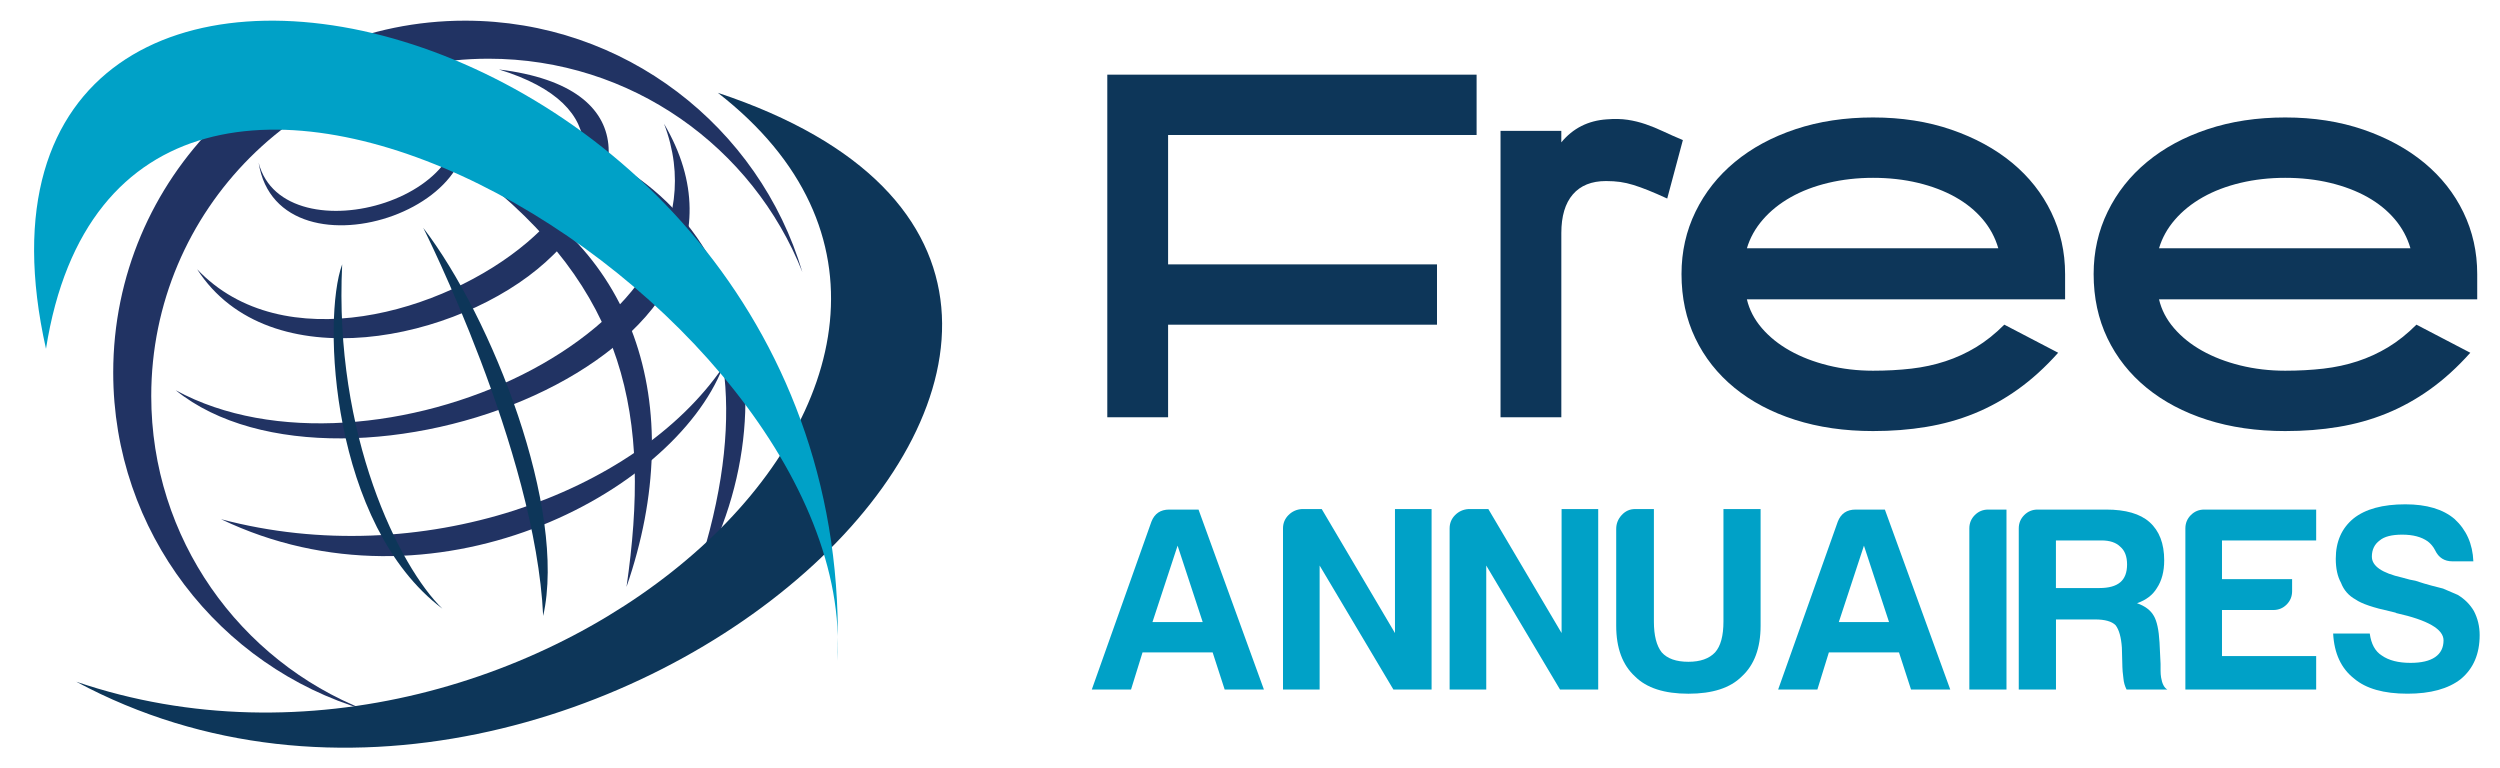
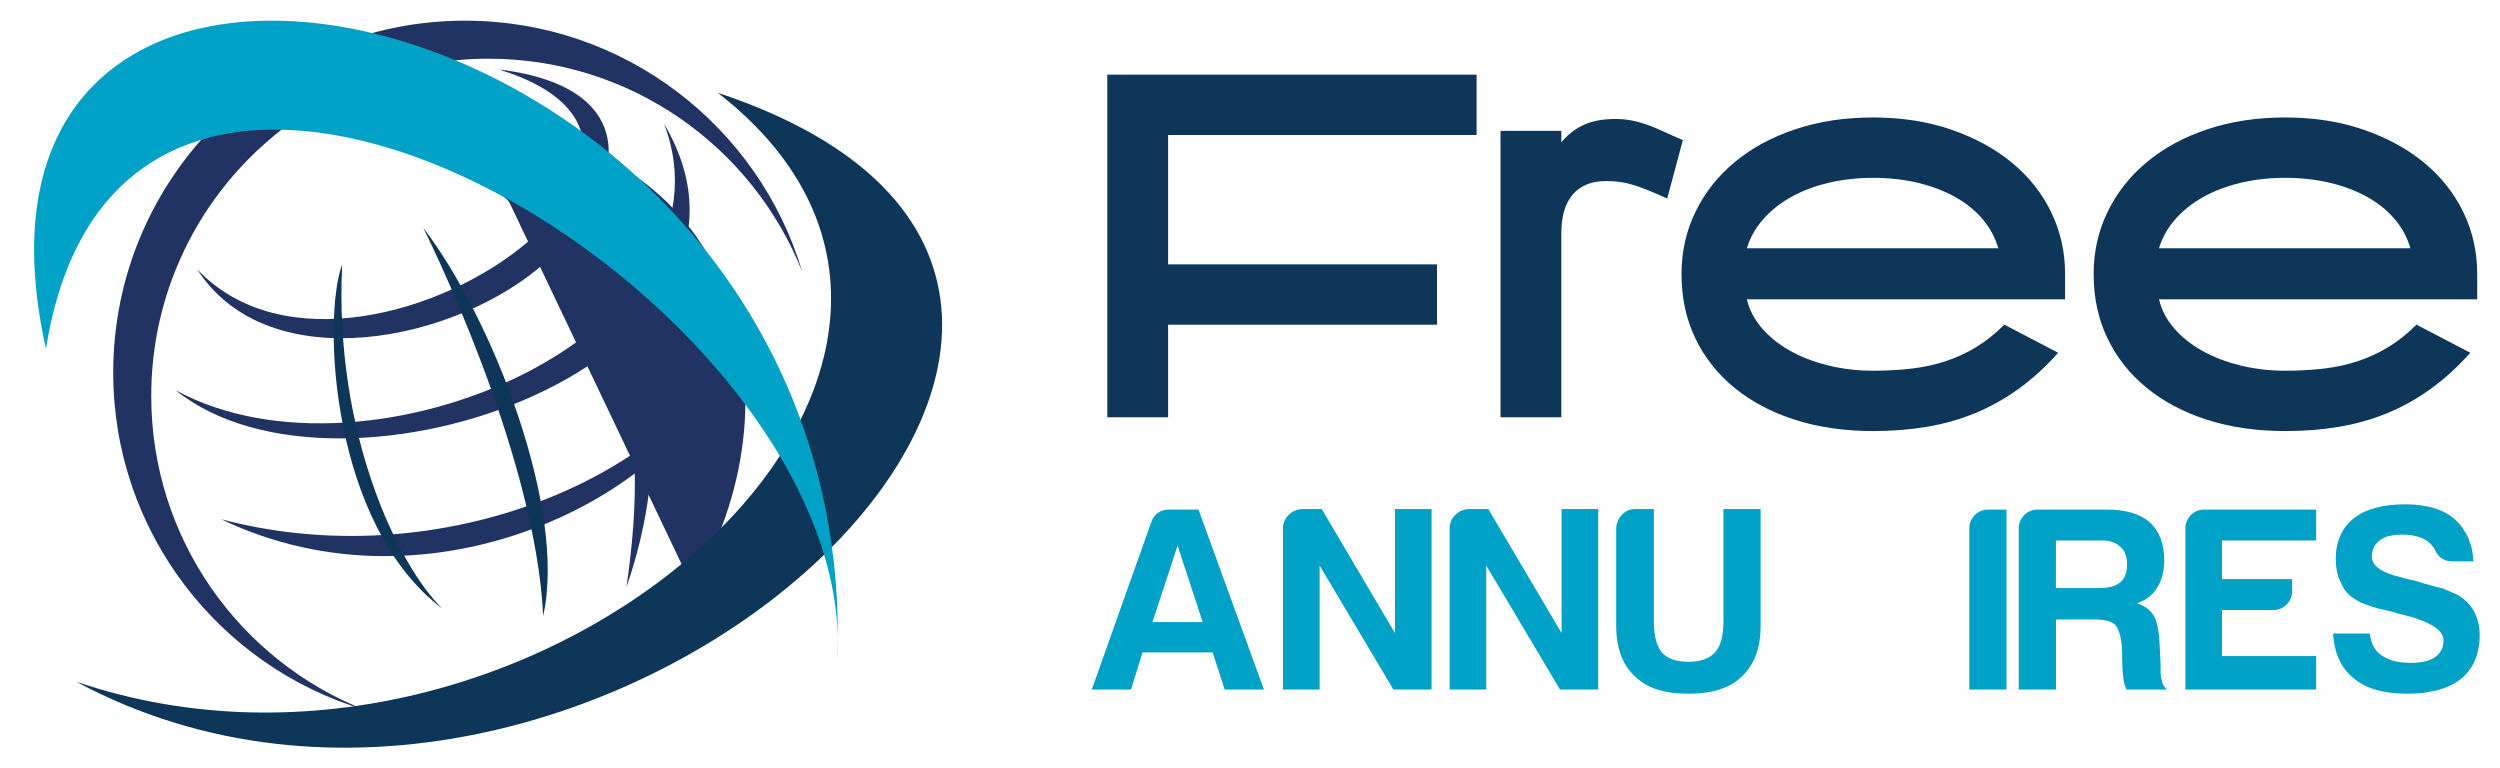
<svg xmlns="http://www.w3.org/2000/svg" version="1.1" id="Calque_1" x="0px" y="0px" width="150.75px" height="46.333px" viewBox="0 0 150.75 46.333" enable-background="new 0 0 150.75 46.333" xml:space="preserve">
  <g>
    <path fill-rule="evenodd" clip-rule="evenodd" fill="#213363" d="M28.044,1.246c9.615,0,17.733,6.396,20.34,15.164   C45.407,8.873,38.056,3.54,29.46,3.54c-11.234,0-20.34,9.106-20.34,20.339c0,8.597,5.333,15.946,12.87,18.926   C13.222,40.198,6.827,32.079,6.827,22.464C6.827,10.746,16.326,1.246,28.044,1.246" />
-     <path fill-rule="evenodd" clip-rule="evenodd" fill="#213363" d="M15.594,9.807c1.511,5.891,15.045,2.059,11.458-4.587   C32.226,12.167,16.803,17.498,15.594,9.807" />
    <path fill-rule="evenodd" clip-rule="evenodd" fill="#213363" d="M11.886,16.234c5.156,5.441,14.897,2.643,19.916-1.629   c4.258-3.626,5.369-8.241-1.718-10.416c8.835,1.069,7.82,7.081,2.827,11.606C27.656,20.558,16.228,22.981,11.886,16.234" />
    <path fill-rule="evenodd" clip-rule="evenodd" fill="#213363" d="M10.593,23.531c11.716,6.4,34.23-3.554,29.448-16.07   C48.384,21.612,20.646,31.65,10.593,23.531" />
-     <path fill-rule="evenodd" clip-rule="evenodd" fill="#213363" d="M41.753,35.391c6.631-10.93,3.288-26.894-13.294-27.93   C37.46,9.629,48.384,16.41,41.753,35.391" />
+     <path fill-rule="evenodd" clip-rule="evenodd" fill="#213363" d="M41.753,35.391c6.631-10.93,3.288-26.894-13.294-27.93   " />
    <path fill-rule="evenodd" clip-rule="evenodd" fill="#213363" d="M37.778,35.391c3.807-11.005,0.46-20.986-9.319-25.093   C37.86,17.466,39.259,25.166,37.778,35.391" />
    <path fill-rule="evenodd" clip-rule="evenodd" fill="#213363" d="M13.329,31.307c11.997,3.188,25.021-1.519,30.26-9.169   C40.569,29.813,26.088,37.424,13.329,31.307" />
    <path fill-rule="evenodd" clip-rule="evenodd" fill="#0D3659" d="M25.523,13.74c0,0,6.769,13.434,7.23,23.401   C34.198,30.723,29.687,19.171,25.523,13.74" />
    <path fill-rule="evenodd" clip-rule="evenodd" fill="#0D3659" d="M20.634,15.938c-1.214,3.292-0.673,15.706,6.042,20.765   C24.089,34.197,20.122,26.248,20.634,15.938" />
    <path fill-rule="evenodd" clip-rule="evenodd" fill="#0D3659" d="M4.598,41.107c27.613,9.404,59.829-19.083,38.687-35.511   C79.227,17.527,35.583,57.759,4.598,41.107" />
    <path fill-rule="evenodd" clip-rule="evenodd" fill="#00A1C7" d="M2.773,21.033C-4.929-13.313,51.965-0.326,50.495,39.845   C51.894,18.099,7.467-8.745,2.773,21.033" />
  </g>
  <g>
    <g>
      <path fill="#0D3659" d="M86.651,19.579H70.436v5.582h-3.666V4.502h22.269V8.14H70.436v7.802h16.215V19.579z" />
      <path fill="#0D3659" d="M90.482,25.161V7.89h3.665v0.694c0.703-0.851,1.62-1.314,2.749-1.388c0.463-0.037,0.879-0.028,1.25,0.028    c0.369,0.055,0.73,0.144,1.082,0.264c0.352,0.121,0.703,0.264,1.055,0.43s0.75,0.343,1.194,0.528l-0.944,3.526    c-0.443-0.203-0.828-0.37-1.152-0.5c-0.324-0.129-0.619-0.236-0.889-0.319c-0.268-0.083-0.531-0.143-0.791-0.181    c-0.26-0.037-0.546-0.055-0.86-0.055c-0.87,0-1.537,0.269-1.999,0.805c-0.463,0.537-0.694,1.314-0.694,2.332v11.107H90.482z" />
      <path fill="#0D3659" d="M112.944,25.993c-1.721,0-3.289-0.227-4.705-0.68s-2.635-1.098-3.652-1.93    c-1.018-0.833-1.805-1.828-2.359-2.985c-0.555-1.157-0.833-2.448-0.833-3.874c0-1.351,0.282-2.605,0.847-3.762    c0.564-1.157,1.355-2.156,2.375-2.999c1.018-0.842,2.234-1.5,3.65-1.972c1.416-0.472,2.975-0.708,4.678-0.708    c1.723,0,3.295,0.246,4.721,0.736c1.426,0.491,2.646,1.157,3.666,1.999c1.018,0.843,1.805,1.837,2.359,2.985    c0.555,1.148,0.834,2.388,0.834,3.721v1.527h-19.188c0.148,0.629,0.449,1.208,0.902,1.735c0.453,0.527,1.018,0.981,1.693,1.36    c0.676,0.38,1.445,0.676,2.305,0.889c0.861,0.213,1.764,0.319,2.707,0.319c0.814,0,1.584-0.042,2.305-0.125    c0.723-0.083,1.408-0.231,2.055-0.444c0.648-0.212,1.264-0.495,1.848-0.847c0.582-0.352,1.152-0.805,1.707-1.361l3.248,1.694    c-0.777,0.87-1.586,1.606-2.43,2.208c-0.842,0.602-1.721,1.086-2.637,1.458s-1.879,0.639-2.889,0.805    C115.144,25.911,114.073,25.993,112.944,25.993z M120.497,14.97c-0.186-0.644-0.5-1.228-0.943-1.751    c-0.445-0.524-0.996-0.97-1.652-1.338c-0.658-0.368-1.406-0.653-2.248-0.855c-0.844-0.202-1.746-0.303-2.709-0.303    c-0.943,0-1.842,0.101-2.693,0.303c-0.852,0.203-1.609,0.492-2.275,0.869s-1.227,0.828-1.68,1.352    c-0.455,0.524-0.773,1.099-0.959,1.724H120.497z" />
      <path fill="#0D3659" d="M137.796,25.993c-1.721,0-3.29-0.227-4.706-0.68s-2.634-1.098-3.651-1.93    c-1.018-0.833-1.805-1.828-2.36-2.985c-0.555-1.157-0.833-2.448-0.833-3.874c0-1.351,0.282-2.605,0.848-3.762    c0.564-1.157,1.355-2.156,2.374-2.999c1.018-0.842,2.234-1.5,3.651-1.972c1.416-0.472,2.975-0.708,4.678-0.708    c1.722,0,3.295,0.246,4.721,0.736c1.425,0.491,2.646,1.157,3.665,1.999c1.018,0.843,1.805,1.837,2.36,2.985    c0.555,1.148,0.833,2.388,0.833,3.721v1.527h-19.187c0.147,0.629,0.448,1.208,0.902,1.735c0.453,0.527,1.018,0.981,1.693,1.36    c0.676,0.38,1.444,0.676,2.305,0.889c0.861,0.213,1.764,0.319,2.707,0.319c0.814,0,1.583-0.042,2.305-0.125    s1.407-0.231,2.055-0.444c0.648-0.212,1.264-0.495,1.847-0.847s1.152-0.805,1.708-1.361l3.248,1.694    c-0.777,0.87-1.587,1.606-2.43,2.208c-0.842,0.602-1.721,1.086-2.638,1.458c-0.916,0.371-1.879,0.639-2.888,0.805    C139.994,25.911,138.925,25.993,137.796,25.993z M145.349,14.97c-0.186-0.644-0.5-1.228-0.944-1.751s-0.995-0.97-1.651-1.338    c-0.658-0.368-1.407-0.653-2.249-0.855c-0.843-0.202-1.745-0.303-2.708-0.303c-0.943,0-1.842,0.101-2.693,0.303    c-0.852,0.203-1.61,0.492-2.276,0.869s-1.227,0.828-1.68,1.352c-0.454,0.524-0.773,1.099-0.958,1.724H145.349z" />
    </g>
    <g>
      <path fill="#00A1C7" d="M70.504,30.727h1.767l3.943,10.852h-2.366l-0.726-2.24h-4.227l-0.694,2.24h-2.366l3.596-10.125    C69.621,30.969,69.978,30.727,70.504,30.727z M71.009,32.903l-1.515,4.607h3.029L71.009,32.903z" />
      <path fill="#00A1C7" d="M77.365,41.579v-9.717c0-0.314,0.11-0.582,0.331-0.803c0.221-0.221,0.489-0.342,0.805-0.363h1.199    l4.417,7.477v-7.477h2.208v10.883h-2.303l-4.448-7.477v7.477H77.365z" />
      <path fill="#00A1C7" d="M87.412,41.579v-9.717c0-0.314,0.11-0.582,0.331-0.803c0.221-0.221,0.489-0.342,0.805-0.363h1.199    l4.417,7.477v-7.477h2.208v10.883h-2.303l-4.448-7.477v7.477H87.412z" />
      <path fill="#00A1C7" d="M99.73,30.696v6.783c0,0.84,0.157,1.461,0.473,1.859c0.336,0.379,0.873,0.568,1.608,0.568    c0.715,0,1.252-0.189,1.609-0.568c0.336-0.377,0.504-0.998,0.504-1.859v-6.783h2.24v7.035c0,1.346-0.379,2.365-1.135,3.059    c-0.695,0.695-1.768,1.041-3.219,1.041c-1.45,0-2.523-0.346-3.218-1.041c-0.757-0.693-1.135-1.713-1.135-3.059v-5.836    c0-0.316,0.109-0.594,0.33-0.836c0.222-0.242,0.49-0.363,0.805-0.363H99.73z" />
-       <path fill="#00A1C7" d="M111.891,30.727h1.767l3.943,10.852h-2.366l-0.726-2.24h-4.228l-0.693,2.24h-2.366l3.597-10.125    C111.007,30.969,111.364,30.727,111.891,30.727z M112.396,32.903l-1.515,4.607h3.028L112.396,32.903z" />
      <path fill="#00A1C7" d="M118.751,41.579v-9.717c0-0.314,0.11-0.582,0.331-0.803s0.489-0.332,0.805-0.332h1.104v10.852H118.751z" />
      <path fill="#00A1C7" d="M121.731,41.579v-9.717c0-0.314,0.11-0.582,0.331-0.803s0.489-0.332,0.805-0.332H127    c1.178,0,2.05,0.252,2.618,0.758c0.589,0.525,0.883,1.293,0.883,2.303c0,0.672-0.147,1.23-0.441,1.672    c-0.252,0.42-0.652,0.725-1.198,0.914c0.483,0.17,0.82,0.422,1.009,0.758c0.189,0.314,0.305,0.852,0.348,1.609l0.063,1.293    c0,0.125,0,0.264,0,0.41s0.011,0.283,0.032,0.41c0.063,0.379,0.188,0.619,0.378,0.725h-2.46c-0.105-0.209-0.169-0.43-0.189-0.662    c-0.043-0.336-0.063-0.568-0.063-0.693l-0.031-1.168c-0.043-0.631-0.169-1.082-0.379-1.355c-0.231-0.232-0.642-0.348-1.23-0.348    h-2.365v4.227H121.731z M123.972,35.459h2.618c0.567,0,0.988-0.115,1.262-0.348c0.273-0.23,0.41-0.588,0.41-1.072    s-0.137-0.842-0.41-1.072c-0.253-0.252-0.631-0.379-1.136-0.379h-2.744V35.459z" />
      <path fill="#00A1C7" d="M131.778,41.579v-9.717c0-0.314,0.11-0.582,0.331-0.803s0.489-0.332,0.805-0.332h6.751v1.861h-5.679v2.334    h4.228v0.727c0,0.314-0.11,0.584-0.331,0.805s-0.489,0.33-0.805,0.33h-3.092v2.777h5.679v2.018H131.778z" />
      <path fill="#00A1C7" d="M140.689,38.204h2.208c0.084,0.631,0.326,1.072,0.726,1.324c0.421,0.295,0.999,0.443,1.735,0.443    c0.651,0,1.146-0.117,1.482-0.348c0.336-0.232,0.505-0.568,0.505-1.01c0-0.674-0.946-1.219-2.839-1.641l-0.063-0.031l-0.252-0.063    c-1.073-0.232-1.788-0.475-2.146-0.727c-0.421-0.23-0.715-0.568-0.883-1.01c-0.211-0.379-0.315-0.861-0.315-1.451    c0-1.029,0.356-1.84,1.072-2.428c0.715-0.568,1.756-0.852,3.123-0.852c1.282,0,2.271,0.293,2.965,0.883    c0.715,0.652,1.094,1.504,1.136,2.555h-1.262c-0.483,0-0.831-0.221-1.041-0.662c-0.105-0.211-0.252-0.389-0.441-0.537    c-0.379-0.273-0.895-0.41-1.546-0.41c-0.631,0-1.083,0.117-1.356,0.348c-0.315,0.232-0.474,0.557-0.474,0.979    c0,0.566,0.61,0.988,1.83,1.262c0.357,0.105,0.62,0.168,0.789,0.189c0.378,0.125,0.71,0.227,0.993,0.299    c0.284,0.074,0.51,0.131,0.679,0.174c0.294,0.127,0.588,0.252,0.883,0.379c0.421,0.252,0.746,0.578,0.979,0.977    c0.23,0.443,0.347,0.926,0.347,1.451c0,1.137-0.379,2.02-1.136,2.65c-0.757,0.59-1.83,0.883-3.218,0.883    c-1.431,0-2.503-0.305-3.218-0.914C141.173,40.307,140.753,39.403,140.689,38.204z" />
    </g>
  </g>
</svg>